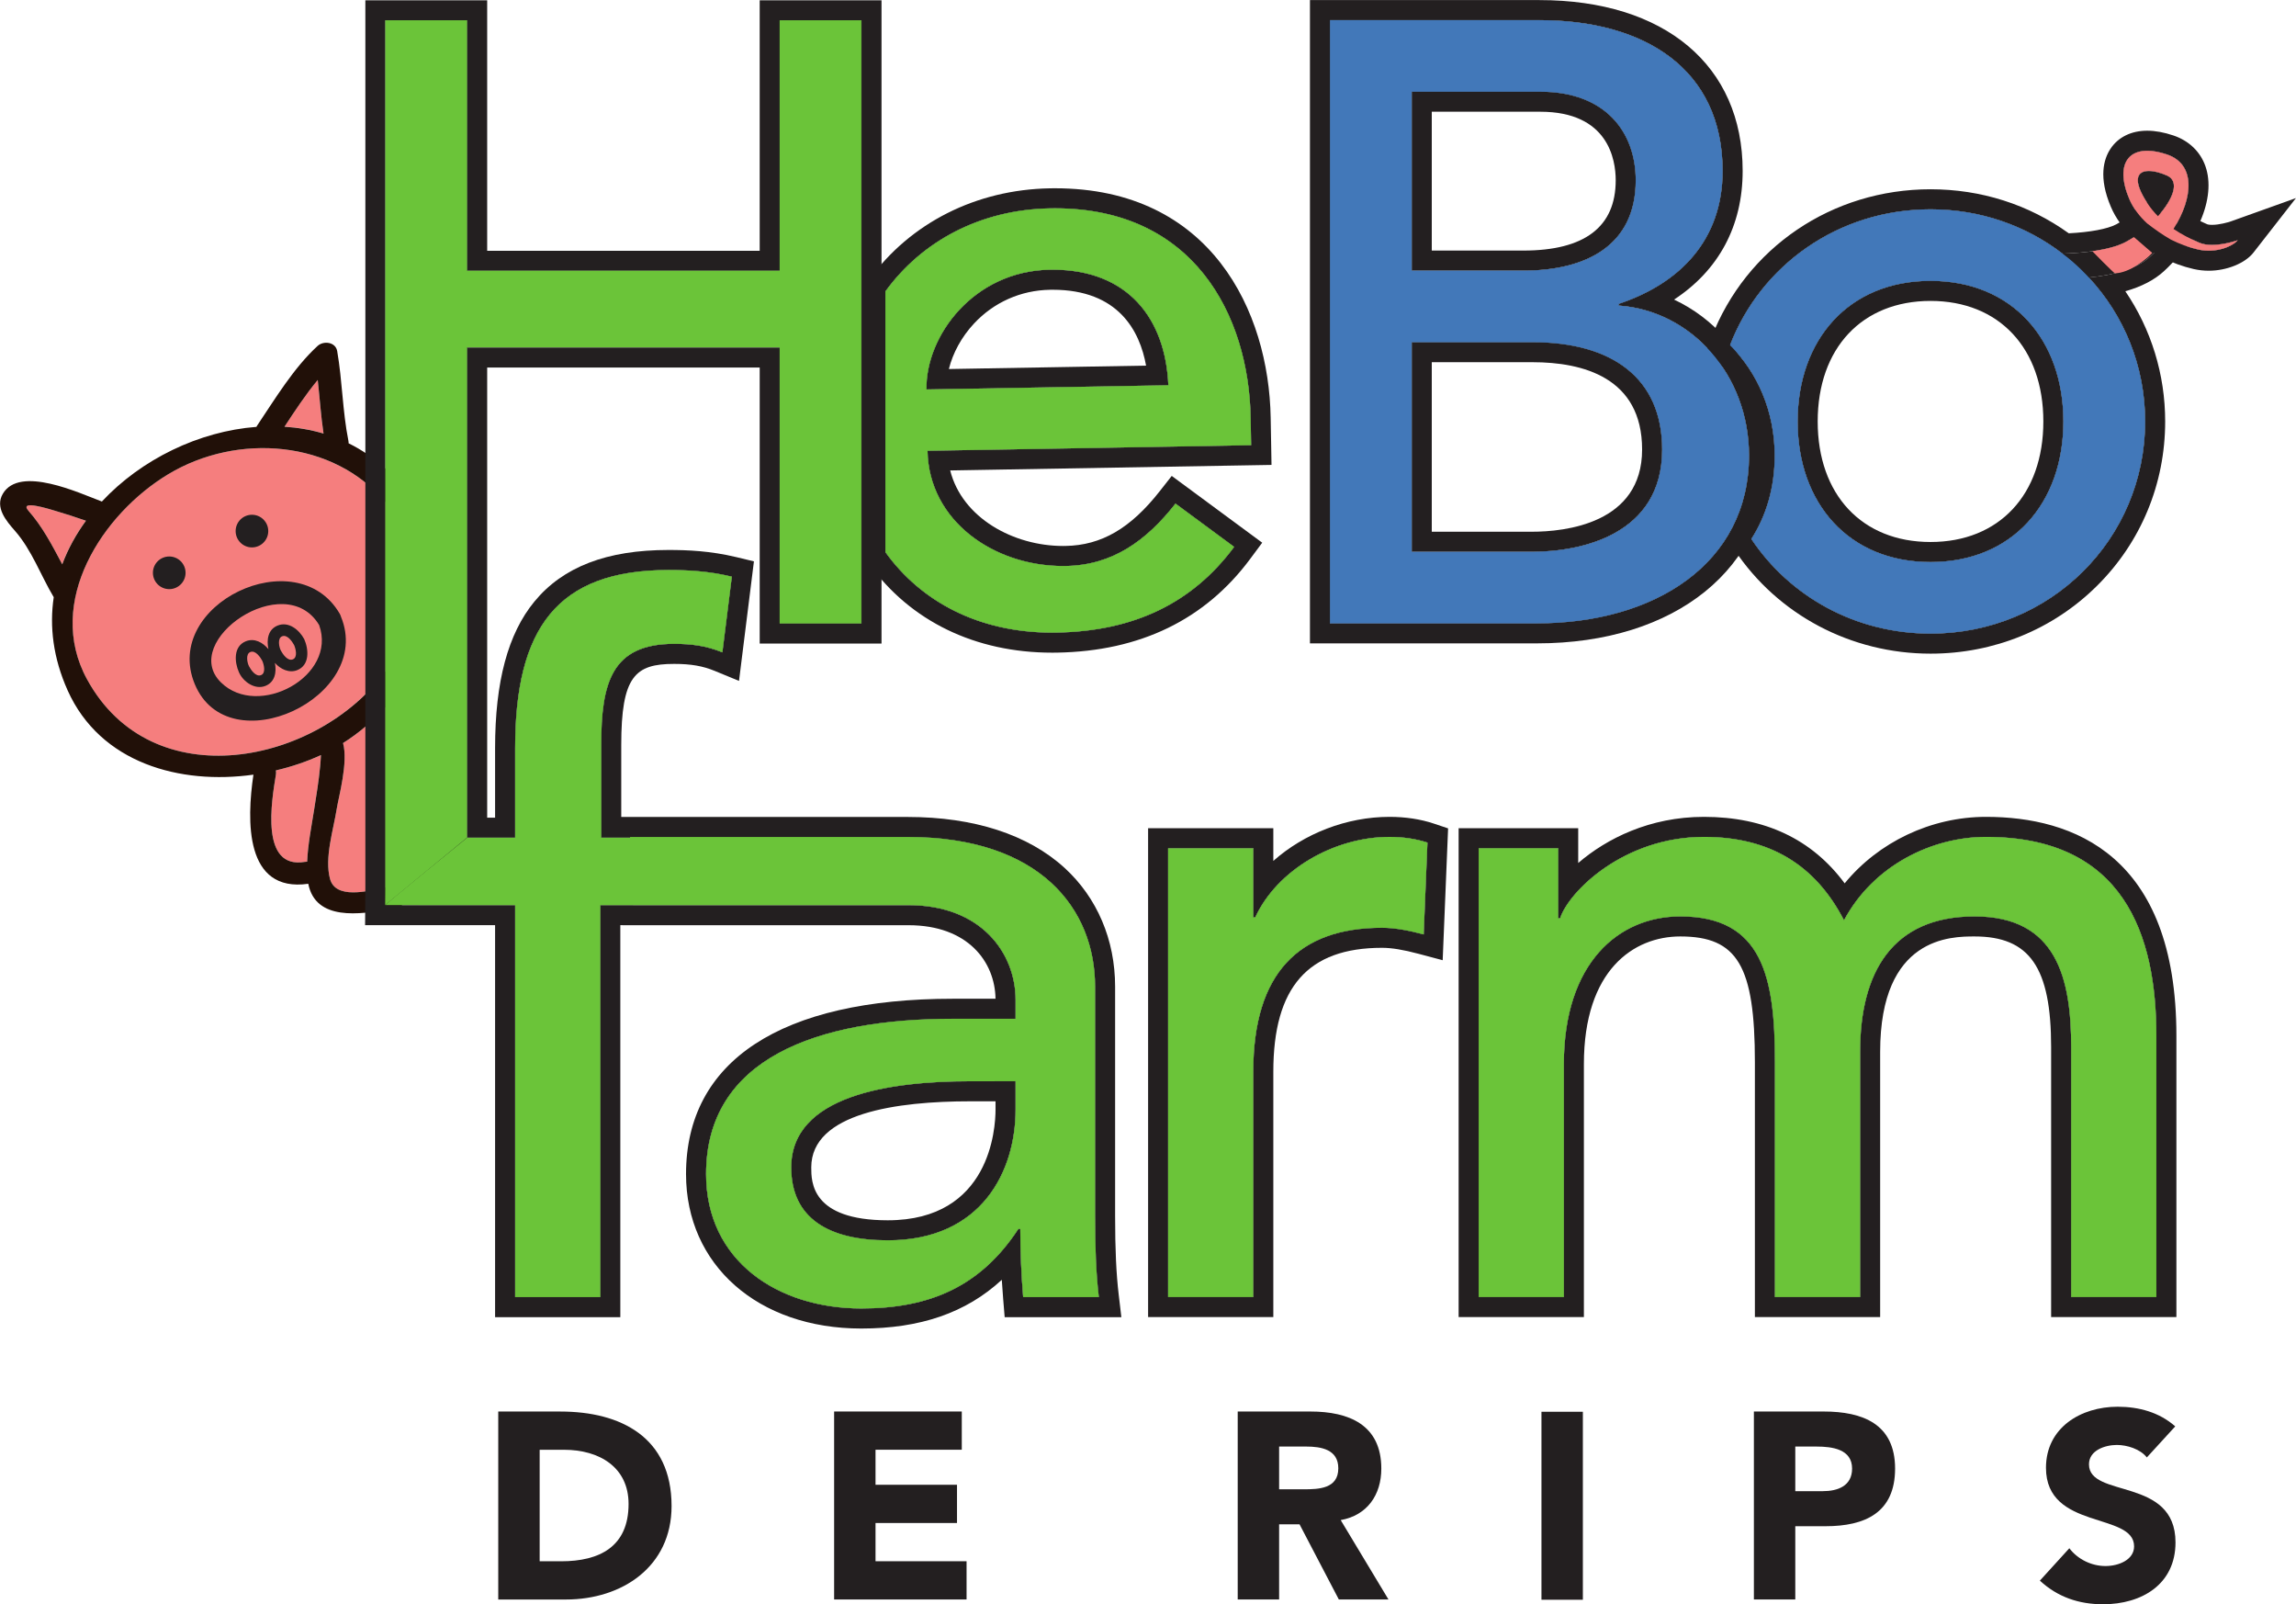
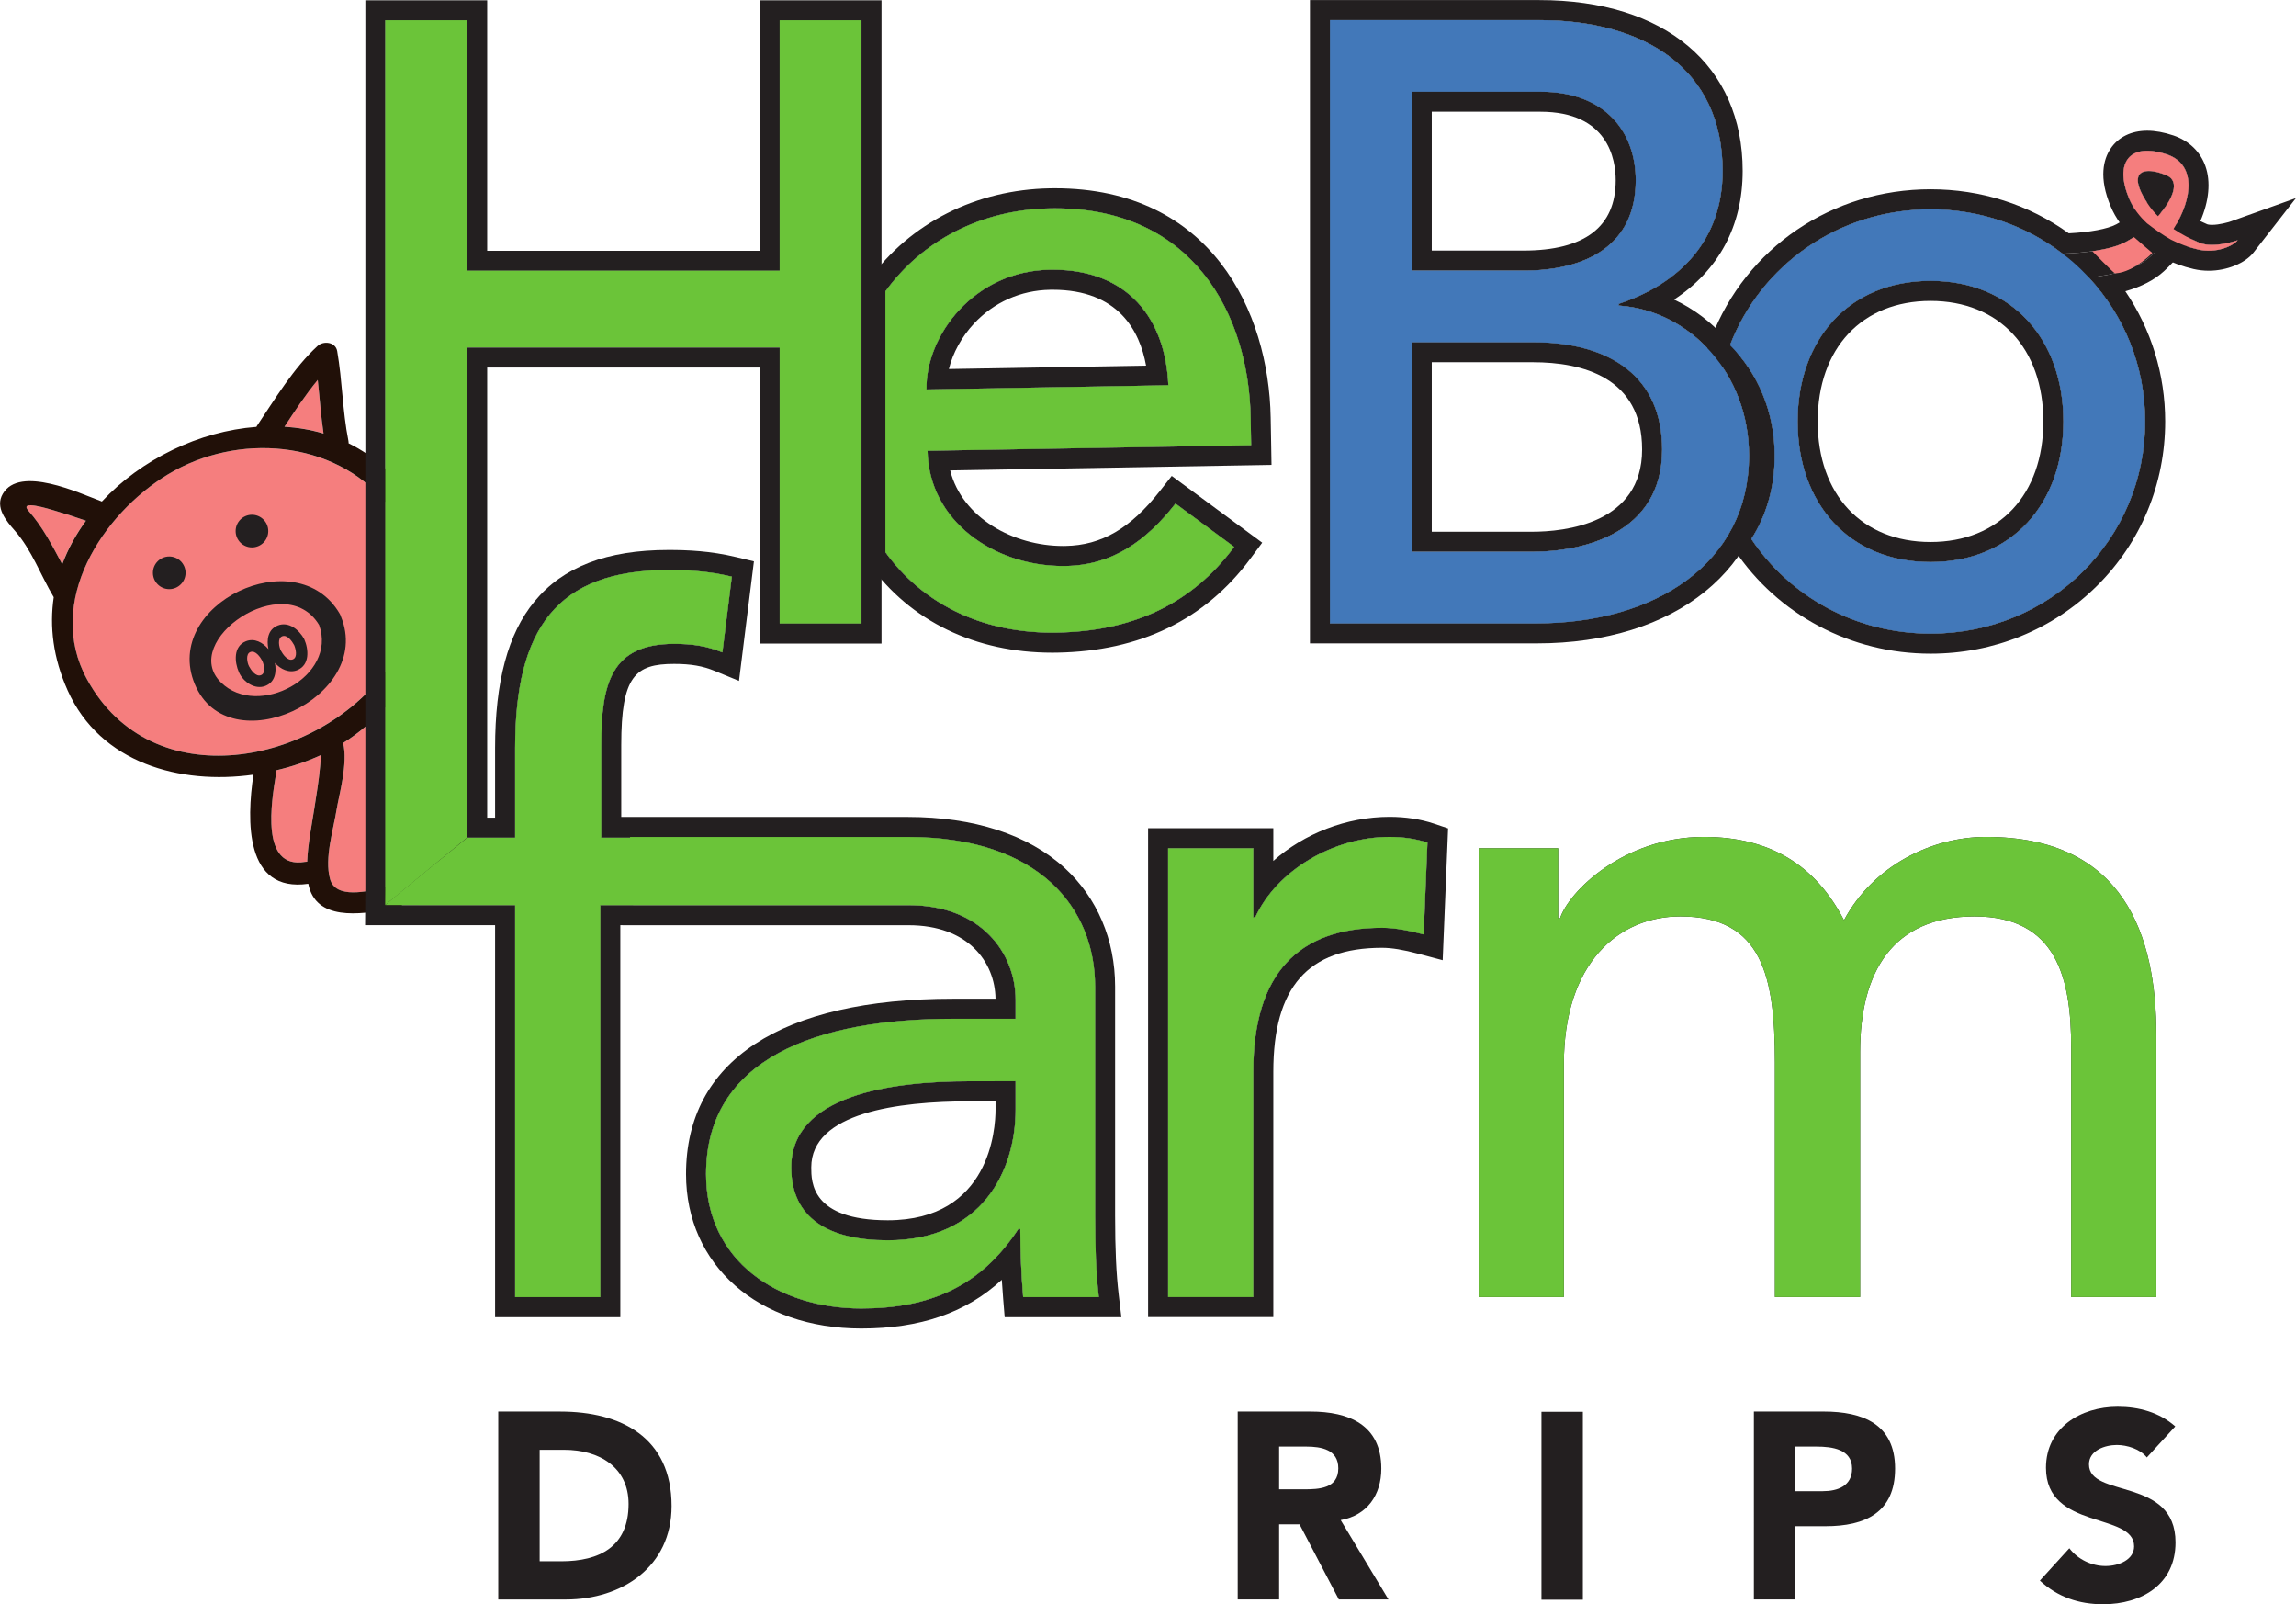
<svg xmlns="http://www.w3.org/2000/svg" version="1.1" id="svg1" width="391.132" height="273.218" viewBox="0 0 391.132 273.218">
  <defs id="defs1">
    <clipPath clipPathUnits="userSpaceOnUse" id="clipPath2">
      <path d="M 0,425.197 H 425.197 V 0 H 0 Z" transform="translate(-106.519,-266.535)" id="path2" />
    </clipPath>
    <clipPath clipPathUnits="userSpaceOnUse" id="clipPath4">
      <path d="M 0,425.197 H 425.197 V 0 H 0 Z" transform="translate(-73.865,-242.98)" id="path4" />
    </clipPath>
    <clipPath clipPathUnits="userSpaceOnUse" id="clipPath6">
      <path d="M 0,425.197 H 425.197 V 0 H 0 Z" transform="translate(-77.021,-228.313)" id="path6" />
    </clipPath>
    <clipPath clipPathUnits="userSpaceOnUse" id="clipPath8">
      <path d="M 0,425.197 H 425.197 V 0 H 0 Z" transform="translate(-106.818,-217.123)" id="path8" />
    </clipPath>
    <clipPath clipPathUnits="userSpaceOnUse" id="clipPath10">
      <path d="M 0,425.197 H 425.197 V 0 H 0 Z" transform="translate(-108.085,-202.791)" id="path10" />
    </clipPath>
    <clipPath clipPathUnits="userSpaceOnUse" id="clipPath12">
      <path d="M 0,425.197 H 425.197 V 0 H 0 Z" transform="translate(-94.15,-227.895)" id="path12" />
    </clipPath>
    <clipPath clipPathUnits="userSpaceOnUse" id="clipPath14">
      <path d="M 0,425.197 H 425.197 V 0 H 0 Z" transform="translate(-341.636,-287.443)" id="path14" />
    </clipPath>
    <clipPath clipPathUnits="userSpaceOnUse" id="clipPath16">
      <path d="M 0,425.197 H 425.197 V 0 H 0 Z" transform="translate(-340.263,-298.361)" id="path16" />
    </clipPath>
    <clipPath clipPathUnits="userSpaceOnUse" id="clipPath18">
      <path d="M 0,425.197 H 425.197 V 0 H 0 Z" transform="translate(-312.58,-243.268)" id="path18" />
    </clipPath>
    <clipPath clipPathUnits="userSpaceOnUse" id="clipPath20">
      <path d="M 0,425.197 H 425.197 V 0 H 0 Z" transform="translate(-312.58,-245.828)" id="path20" />
    </clipPath>
    <clipPath clipPathUnits="userSpaceOnUse" id="clipPath22">
      <path d="M 0,425.197 H 425.197 V 0 H 0 Z" transform="translate(-200.034,-280.605)" id="path22" />
    </clipPath>
    <clipPath clipPathUnits="userSpaceOnUse" id="clipPath24">
      <path d="M 0,425.197 H 425.197 V 0 H 0 Z" transform="translate(-187.157,-267.921)" id="path24" />
    </clipPath>
    <clipPath clipPathUnits="userSpaceOnUse" id="clipPath26">
      <path d="M 0,425.197 H 425.197 V 0 H 0 Z" transform="translate(-246.295,-244.573)" id="path26" />
    </clipPath>
    <clipPath clipPathUnits="userSpaceOnUse" id="clipPath28">
      <path d="M 0,425.197 H 425.197 V 0 H 0 Z" transform="translate(-248.855,-268.791)" id="path28" />
    </clipPath>
    <clipPath clipPathUnits="userSpaceOnUse" id="clipPath30">
      <path d="M 0,425.197 H 425.197 V 0 H 0 Z" transform="translate(-226.292,-197.878)" id="path30" />
    </clipPath>
    <clipPath clipPathUnits="userSpaceOnUse" id="clipPath32">
      <path d="M 0,425.197 H 425.197 V 0 H 0 Z" transform="translate(-243.468,-210.721)" id="path32" />
    </clipPath>
    <clipPath clipPathUnits="userSpaceOnUse" id="clipPath34">
      <path d="M 0,425.197 H 425.197 V 0 H 0 Z" transform="translate(-319.665,-208.162)" id="path34" />
    </clipPath>
    <clipPath clipPathUnits="userSpaceOnUse" id="clipPath36">
-       <path d="M 0,425.197 H 425.197 V 0 H 0 Z" transform="translate(-319.665,-210.721)" id="path36" />
-     </clipPath>
+       </clipPath>
    <clipPath clipPathUnits="userSpaceOnUse" id="clipPath38">
      <path d="M 0,425.197 H 425.197 V 0 H 0 Z" transform="translate(-94.15,-227.895)" id="path38" />
    </clipPath>
    <clipPath clipPathUnits="userSpaceOnUse" id="clipPath40">
      <path d="M 0,425.197 H 425.197 V 0 H 0 Z" transform="translate(-103.339,-230.837)" id="path40" />
    </clipPath>
    <clipPath clipPathUnits="userSpaceOnUse" id="clipPath42">
      <path d="M 0,425.197 H 425.197 V 0 H 0 Z" transform="translate(-98.115,-245.137)" id="path42" />
    </clipPath>
    <clipPath clipPathUnits="userSpaceOnUse" id="clipPath44">
      <path d="M 0,425.197 H 425.197 V 0 H 0 Z" transform="translate(-87.548,-243.978)" id="path44" />
    </clipPath>
    <clipPath clipPathUnits="userSpaceOnUse" id="clipPath46">
      <path d="M 0,425.197 H 425.197 V 0 H 0 Z" transform="translate(-134.874,-115.638)" id="path46" />
    </clipPath>
    <clipPath clipPathUnits="userSpaceOnUse" id="clipPath48">
      <path d="M 0,425.197 H 425.197 V 0 H 0 Z" transform="translate(-172.496,-134.768)" id="path48" />
    </clipPath>
    <clipPath clipPathUnits="userSpaceOnUse" id="clipPath50">
      <path d="M 0,425.197 H 425.197 V 0 H 0 Z" transform="translate(-229.352,-124.83)" id="path50" />
    </clipPath>
    <clipPath clipPathUnits="userSpaceOnUse" id="clipPath52">
      <path d="M 0,425.197 H 425.197 V 0 H 0 Z" id="path52" />
    </clipPath>
    <clipPath clipPathUnits="userSpaceOnUse" id="clipPath54">
      <path d="M 0,425.197 H 425.197 V 0 H 0 Z" transform="translate(-295.3,-124.594)" id="path54" />
    </clipPath>
    <clipPath clipPathUnits="userSpaceOnUse" id="clipPath56">
      <path d="M 0,425.197 H 425.197 V 0 H 0 Z" transform="translate(-340.215,-128.901)" id="path56" />
    </clipPath>
    <clipPath clipPathUnits="userSpaceOnUse" id="clipPath58">
      <path d="M 0,425.197 H 425.197 V 0 H 0 Z" transform="translate(-115.147,-229.295)" id="path58" />
    </clipPath>
    <clipPath clipPathUnits="userSpaceOnUse" id="clipPath60">
      <path d="M 0,425.197 H 425.197 V 0 H 0 Z" transform="translate(-195.683,-173.323)" id="path60" />
    </clipPath>
    <clipPath clipPathUnits="userSpaceOnUse" id="clipPath62">
      <path d="M 0,425.197 H 425.197 V 0 H 0 Z" transform="translate(-179.351,-159.191)" id="path62" />
    </clipPath>
    <clipPath clipPathUnits="userSpaceOnUse" id="clipPath64">
      <path d="M 0,425.197 H 425.197 V 0 H 0 Z" transform="translate(-341.636,-287.443)" id="path64" />
    </clipPath>
    <clipPath clipPathUnits="userSpaceOnUse" id="clipPath66">
      <path d="M 0,425.197 H 425.197 V 0 H 0 Z" transform="translate(-312.58,-243.268)" id="path66" />
    </clipPath>
    <clipPath clipPathUnits="userSpaceOnUse" id="clipPath68">
      <path d="M 0,425.197 H 425.197 V 0 H 0 Z" transform="translate(-200.034,-280.605)" id="path68" />
    </clipPath>
    <clipPath clipPathUnits="userSpaceOnUse" id="clipPath70">
      <path d="M 0,425.197 H 425.197 V 0 H 0 Z" transform="translate(-246.295,-244.573)" id="path70" />
    </clipPath>
    <clipPath clipPathUnits="userSpaceOnUse" id="clipPath72">
      <path d="M 0,425.197 H 425.197 V 0 H 0 Z" transform="translate(-226.292,-197.878)" id="path72" />
    </clipPath>
    <clipPath clipPathUnits="userSpaceOnUse" id="clipPath74">
      <path d="M 0,425.197 H 425.197 V 0 H 0 Z" transform="translate(-319.665,-208.162)" id="path74" />
    </clipPath>
    <clipPath clipPathUnits="userSpaceOnUse" id="clipPath76">
      <path d="M 0,425.197 H 425.197 V 0 H 0 Z" transform="translate(-125.597,-208.069)" id="path76" />
    </clipPath>
    <clipPath clipPathUnits="userSpaceOnUse" id="clipPath78">
      <path d="M 0,425.197 H 425.197 V 0 H 0 Z" transform="translate(-195.683,-173.323)" id="path78" />
    </clipPath>
    <clipPath clipPathUnits="userSpaceOnUse" id="clipPath80">
      <path d="M 0,425.197 H 425.197 V 0 H 0 Z" transform="translate(-336.14,-280.154)" id="path80" />
    </clipPath>
  </defs>
  <g id="layer-MC0" transform="translate(-87.899,-146.855)">
    <path id="path1" d="m 0,0 c 0.252,-2.282 0.4,-4.575 0.74,-6.848 -1.619,0.481 -3.293,0.764 -4.992,0.873 C -2.933,-3.973 -1.551,-1.859 0,0" style="fill:#f57e7e;fill-opacity:1;fill-rule:nonzero;stroke:none" transform="matrix(1.333,0,0,-1.333,142.025,211.549)" clip-path="url(#clipPath2)" />
    <path id="path3" d="M 0,0 C -1.268,2.383 -2.492,4.768 -4.304,6.825 -5.618,8.318 -1.625,7.05 -0.963,6.856 0.377,6.46 1.712,6.03 3.032,5.569 1.773,3.844 0.739,1.979 0,0" style="fill:#f57e7e;fill-opacity:1;fill-rule:nonzero;stroke:none" transform="matrix(1.333,0,0,-1.333,98.487,242.955)" clip-path="url(#clipPath4)" />
    <path id="path5" d="m 0,0 c -5.372,9.865 1.985,21.111 10.371,26.167 8.89,5.36 21.159,4.356 27.755,-3.552 V 0.982 C 29.487,-10.842 8.333,-15.303 0,0" style="fill:#f57e7e;fill-opacity:1;fill-rule:nonzero;stroke:none" transform="matrix(1.333,0,0,-1.333,102.695,262.511)" clip-path="url(#clipPath6)" />
    <path id="path7" d="m 0,0 c -0.166,-1.815 -0.467,-3.618 -0.75,-5.418 -0.349,-2.222 -0.808,-4.464 -0.902,-6.718 -0.09,0 -0.18,-0.004 -0.275,-0.02 -5.772,-1.004 -4.267,7.797 -3.719,11.148 0.031,0.19 0.022,0.366 -0.009,0.533 2.009,0.47 3.943,1.124 5.724,1.942 C 0.084,1.473 0.097,1.48 0.111,1.487 0.091,0.991 0.045,0.491 0,0" style="fill:#f57e7e;fill-opacity:1;fill-rule:nonzero;stroke:none" transform="matrix(1.333,0,0,-1.333,142.424,277.432)" clip-path="url(#clipPath8)" />
    <path id="path9" d="m 0,0 c -0.729,2.696 0.441,6.273 0.865,8.98 0.238,1.508 1.486,5.916 0.801,8.374 2.022,1.269 3.826,2.825 5.396,4.572 V -1.094 C 4.769,-1.601 0.711,-2.626 0,0" style="fill:#f57e7e;fill-opacity:1;fill-rule:nonzero;stroke:none" transform="matrix(1.333,0,0,-1.333,144.113,296.541)" clip-path="url(#clipPath10)" />
-     <path id="path11" d="M 0,0 C -5.352,5.27 8.168,14.624 12.552,7.327 14.906,0.776 4.756,-4.684 0,0" style="fill:#f57e7e;fill-opacity:1;fill-rule:nonzero;stroke:none" transform="matrix(1.333,0,0,-1.333,125.534,263.069)" clip-path="url(#clipPath12)" />
    <path id="path13" d="M 0,0 C -0.477,0.482 -0.922,1.013 -1.314,1.604 -4.186,5.959 -1.621,6.404 1.15,5.192 2.862,4.44 1.897,2.127 0,0 m 5.291,-3.391 c -1.116,0.48 -2.247,1.051 -3.303,1.762 2.526,3.963 2.854,8.265 -0.829,9.51 -4.833,1.634 -6.785,-1.088 -4.821,-5.687 0.503,-1.181 1.301,-2.215 2.266,-3.108 0.981,-0.759 1.987,-1.475 3.067,-2.088 1.115,-0.558 2.293,-0.991 3.464,-1.258 2.375,-0.539 4.502,0.475 5.057,1.187 0,0 -3.073,-1.1 -4.901,-0.318" style="fill:#231f20;fill-opacity:1;fill-rule:nonzero;stroke:none" transform="matrix(1.333,0,0,-1.333,455.514,183.672)" clip-path="url(#clipPath14)" />
    <path id="path15" d="m 0,0 c -2.044,0 -3.712,-0.822 -4.698,-2.316 -0.863,-1.306 -1.552,-3.653 0.056,-7.414 0.612,-1.439 1.581,-2.779 2.88,-3.981 l 0.083,-0.077 0.089,-0.069 c 1.248,-0.965 2.319,-1.693 3.369,-2.289 l 0.06,-0.034 0.059,-0.03 c 1.321,-0.661 2.68,-1.153 4.038,-1.464 0.634,-0.143 1.284,-0.216 1.934,-0.216 2.297,0 4.647,0.954 5.714,2.324 l 5.426,6.957 -8.307,-2.972 c -0.35,-0.122 -1.482,-0.448 -2.42,-0.448 -0.431,0 -0.603,0.072 -0.611,0.074 -0.307,0.133 -0.602,0.266 -0.883,0.402 1.109,2.554 1.354,5.026 0.648,7.024 C 6.784,-2.673 5.333,-1.282 3.354,-0.611 2.15,-0.206 1.023,0 0.001,0 Z m 1.373,-10.918 c 1.898,2.127 2.862,4.44 1.15,5.192 -0.84,0.368 -1.661,0.582 -2.317,0.582 -1.509,0 -2.147,-1.135 -0.146,-4.17 0.391,-0.591 0.837,-1.122 1.313,-1.604 M 0,-2.561 c 0.725,0 1.571,-0.152 2.532,-0.476 3.683,-1.245 3.355,-5.547 0.829,-9.51 1.056,-0.711 2.187,-1.282 3.303,-1.762 0.481,-0.205 1.047,-0.281 1.619,-0.281 1.612,0 3.282,0.599 3.282,0.599 -0.446,-0.573 -1.906,-1.339 -3.695,-1.339 -0.438,0 -0.895,0.047 -1.362,0.152 -1.171,0.267 -2.349,0.7 -3.464,1.258 -1.08,0.613 -2.086,1.329 -3.066,2.088 -0.966,0.893 -1.764,1.927 -2.267,3.108 -1.574,3.685 -0.633,6.164 2.289,6.163" style="fill:#231f20;fill-opacity:1;fill-rule:nonzero;stroke:none" transform="matrix(1.333,0,0,-1.333,453.684,169.114)" clip-path="url(#clipPath16)" />
    <path id="path17" d="m 0,0 c -10.451,0 -16.982,7.512 -16.982,17.96 0,10.45 6.531,17.962 16.982,17.962 10.446,0 16.977,-7.512 16.977,-17.962 C 16.977,7.512 10.446,0 0,0 M 24.913,40.872 C 22.968,39.856 19.732,39.491 16.87,39.402 12.243,42.951 6.408,45.064 0,45.064 c -11.833,0 -21.72,-7.186 -25.63,-17.361 3.501,-3.477 5.712,-8.458 5.712,-14.098 0,-4.119 -1.078,-7.682 -2.984,-10.662 C -18.026,-4.353 -9.663,-9.144 0,-9.144 c 15.347,0 27.426,12.083 27.426,27.104 0,7.113 -2.712,13.567 -7.197,18.393 3.071,0.289 6.063,1.036 7.861,2.682 0.699,0.641 1.331,1.332 1.901,2.046 -0.828,0.508 -1.619,1.072 -2.391,1.664 -0.851,-0.741 -1.778,-1.399 -2.687,-1.873" style="fill:#231f20;fill-opacity:1;fill-rule:nonzero;stroke:none" transform="matrix(1.333,0,0,-1.333,416.773,242.573)" clip-path="url(#clipPath18)" />
    <path id="path19" d="M 0,0 C -8.761,0 -14.421,6.044 -14.421,15.399 -14.421,24.755 -8.761,30.8 0,30.8 8.758,30.8 14.417,24.755 14.417,15.399 14.417,6.044 8.758,0 0,0 m 0,45.064 c -12.585,0 -23.584,-7.459 -28.021,-19.003 l -0.598,-1.556 1.184,-1.177 c 3.198,-3.178 4.957,-7.539 4.957,-12.283 0,-3.481 -0.868,-6.606 -2.581,-9.283 l -0.902,-1.41 0.931,-1.392 c 5.533,-8.281 14.89,-13.225 25.03,-13.225 8.087,0 15.64,3.077 21.27,8.661 5.621,5.576 8.716,13.035 8.716,21.003 0,6.001 -1.784,11.77 -5.091,16.635 2.061,0.586 3.708,1.44 4.924,2.554 0.757,0.692 1.488,1.478 2.172,2.335 l 1.812,2.266 -2.474,1.515 c -0.669,0.41 -1.358,0.89 -2.17,1.513 l -1.66,1.272 -1.578,-1.373 C 25.183,41.474 24.425,40.943 23.73,40.582 22.597,39.99 20.416,39.581 17.668,39.438 12.542,43.122 6.454,45.064 0,45.064 M 0,-2.561 c 10.446,0 16.977,7.512 16.977,17.96 0,10.451 -6.531,17.962 -16.977,17.962 -10.451,0 -16.982,-7.511 -16.982,-17.962 0,-10.448 6.531,-17.96 16.982,-17.96 m 0,45.065 c 6.408,0 12.243,-2.113 16.87,-5.662 2.862,0.089 6.098,0.454 8.043,1.469 0.909,0.474 1.836,1.132 2.687,1.874 0.772,-0.592 1.563,-1.157 2.391,-1.664 -0.57,-0.714 -1.202,-1.406 -1.901,-2.046 -1.798,-1.647 -4.79,-2.394 -7.861,-2.683 4.485,-4.825 7.197,-11.279 7.197,-18.393 0,-15.02 -12.079,-27.103 -27.426,-27.103 -9.663,0 -18.026,4.791 -22.902,12.087 1.906,2.979 2.984,6.543 2.984,10.662 0,5.64 -2.211,10.62 -5.712,14.098 3.91,10.174 13.797,17.361 25.63,17.361" style="fill:#231f20;fill-opacity:1;fill-rule:nonzero;stroke:none" transform="matrix(1.333,0,0,-1.333,416.773,239.159)" clip-path="url(#clipPath20)" />
    <path id="path21" d="m 0,0 c 9.902,0.171 14.805,-6.169 15.168,-14.762 l -30.909,-0.533 C -15.859,-8.438 -9.688,-0.168 0,0 m 0.904,-46.357 c 9.907,0.169 17.358,3.781 22.678,10.948 l -7.499,5.532 c -3.729,-4.744 -8.033,-7.868 -14.015,-7.971 -9.035,-0.156 -17.517,5.686 -17.674,14.718 l 41.356,0.712 -0.061,3.485 C 25.461,-5.654 18.258,8.154 0.081,7.843 -8.889,7.687 -16.354,3.63 -20.992,-2.766 v -33.318 c 4.647,-6.458 12.24,-10.441 21.896,-10.273" style="fill:#231f20;fill-opacity:1;fill-rule:nonzero;stroke:none" transform="matrix(1.333,0,0,-1.333,266.712,192.789)" clip-path="url(#clipPath22)" />
    <path id="path23" d="m 0,0 c 0.507,2.051 1.624,4.104 3.205,5.803 2.531,2.721 5.983,4.258 9.716,4.321 0.116,0.002 0.231,0.004 0.346,0.004 8.411,0 11.132,-5.269 11.935,-9.693 z m 13.56,23.093 c -0.215,0 -0.427,-0.002 -0.646,-0.006 C 3.489,22.923 -4.931,18.672 -10.188,11.422 l -0.488,-0.672 v -0.831 -33.318 -0.826 l 0.483,-0.67 c 5.263,-7.315 13.57,-11.343 23.39,-11.343 0.209,0 0.418,0.002 0.629,0.005 10.615,0.181 18.922,4.213 24.688,11.983 l 1.531,2.062 -2.066,1.524 -7.499,5.532 -1.999,1.475 -1.535,-1.953 c -3.739,-4.757 -7.454,-6.915 -12.044,-6.993 -0.103,-0.002 -0.207,-0.003 -0.31,-0.003 -6.315,0 -12.883,3.558 -14.425,9.649 l 38.504,0.663 2.561,0.044 -0.044,2.561 -0.063,3.487 C 40.893,7.311 33.535,23.093 13.56,23.093 M -2.864,-2.61 28.045,-2.077 c -0.359,8.48 -5.137,14.765 -14.779,14.765 -0.128,0 -0.258,-0.002 -0.389,-0.003 C 3.189,12.517 -2.982,4.247 -2.864,-2.61 M 13.56,20.533 c 17.731,0 24.781,-13.651 25.006,-26.781 l 0.061,-3.485 -41.356,-0.712 c 0.155,-8.914 8.418,-14.722 17.321,-14.722 0.117,0 0.235,0.002 0.353,0.004 5.982,0.102 10.285,3.226 14.015,7.971 l 7.499,-5.533 c -5.32,-7.167 -12.772,-10.778 -22.678,-10.948 -0.195,-0.004 -0.389,-0.006 -0.584,-0.006 -9.379,0 -16.76,3.951 -21.312,10.28 V 9.919 c 4.638,6.395 12.103,10.453 21.073,10.608 0.203,0.003 0.402,0.006 0.602,0.006" style="fill:#231f20;fill-opacity:1;fill-rule:nonzero;stroke:none" transform="matrix(1.333,0,0,-1.333,249.543,209.701)" clip-path="url(#clipPath24)" />
    <path id="path25" d="m 0,0 v 26.778 h 15.456 c 10.122,0 16.545,-4.572 16.545,-13.715 C 32.001,2.179 21.66,0 15.345,0 Z m 0,58.778 h 16.431 c 8.383,0 12.195,-5.223 12.195,-11.32 0,-8.38 -6.423,-11.537 -14.368,-11.537 H 0 Z M 43.105,12.3 c 0,10.344 -7.407,18.505 -16.653,19.159 v 0.215 c 7.837,2.614 13.278,8.165 13.278,16.982 0,13.061 -10.013,19.267 -23.404,19.267 H -10.448 V -9.143 H 16 c 15.019,0 27.105,7.622 27.105,21.443" style="fill:#231f20;fill-opacity:1;fill-rule:nonzero;stroke:none" transform="matrix(1.333,0,0,-1.333,328.393,240.832)" clip-path="url(#clipPath26)" />
    <path id="path27" d="m 0,0 h 12.896 c 6.379,0 13.984,-1.936 13.984,-11.154 0,-9.48 -9.857,-10.504 -14.096,-10.504 H 0 Z m 0,32.001 h 13.87 c 8.697,0 9.636,-6.126 9.636,-8.761 0,-5.956 -3.973,-8.976 -11.809,-8.976 L 0,14.264 Z m 13.766,14.264 h -26.775 -2.56 v -2.56 -77.065 -2.56 h 2.56 26.448 c 17.744,0 29.666,9.646 29.666,24.002 0,5.586 -1.954,10.879 -5.498,14.905 -1.897,2.155 -4.159,3.85 -6.644,5.015 5.701,3.736 8.767,9.4 8.767,16.437 0,13.462 -9.949,21.826 -25.964,21.826 M -2.56,-24.218 h 15.344 c 6.316,0 16.657,2.179 16.657,13.064 0,9.142 -6.423,13.715 -16.545,13.715 H -2.56 v -26.779 m 0,35.921 h 14.257 c 7.946,0 14.369,3.157 14.369,11.537 0,6.097 -3.812,11.321 -12.196,11.321 H -2.56 V 11.703 m 16.326,32.002 c 13.39,0 23.403,-6.206 23.403,-19.266 0,-8.818 -5.44,-14.369 -13.277,-16.983 V 7.241 c 9.246,-0.654 16.652,-8.815 16.652,-19.159 0,-13.821 -12.085,-21.442 -27.105,-21.442 h -26.448 v 77.065 z" style="fill:#231f20;fill-opacity:1;fill-rule:nonzero;stroke:none" transform="matrix(1.333,0,0,-1.333,331.807,208.541)" clip-path="url(#clipPath28)" />
    <path id="path29" d="m 0,0 h -0.246 v 8.83 h -10.883 v -57.334 h 10.883 v 28.786 c 0,12.58 5.81,18.389 16.455,18.389 1.694,0 3.505,-0.365 5.323,-0.85 l 0.482,11.733 c -1.451,0.486 -3.143,0.73 -4.838,0.73 C 10.04,10.284 2.78,6.049 0,0" style="fill:#231f20;fill-opacity:1;fill-rule:nonzero;stroke:none" transform="matrix(1.333,0,0,-1.333,301.723,303.092)" clip-path="url(#clipPath30)" />
    <path id="path31" d="m 0,0 c -5.525,0 -10.928,-2.146 -14.861,-5.629 v 1.616 2.561 h -2.561 -10.883 -2.559 v -2.561 -57.334 -2.56 h 2.559 10.883 2.561 v 2.56 28.786 c 0,10.799 4.416,15.829 13.894,15.829 1.231,0 2.712,-0.244 4.663,-0.764 l 3.087,-0.821 0.131,3.19 0.482,11.733 0.079,1.92 -1.823,0.612 C 3.972,-0.297 2.018,0 0,0 m 0,-2.559 c 1.695,0 3.388,-0.244 4.838,-0.73 L 4.357,-15.021 c -1.819,0.484 -3.629,0.849 -5.324,0.849 -10.644,0 -16.455,-5.808 -16.455,-18.389 v -28.786 h -10.883 v 57.334 h 10.883 v -8.83 h 0.246 C -14.395,-6.794 -7.136,-2.559 0,-2.559" style="fill:#231f20;fill-opacity:1;fill-rule:nonzero;stroke:none" transform="matrix(1.333,0,0,-1.333,324.624,285.968)" clip-path="url(#clipPath32)" />
    <path id="path33" d="M 0,0 C -6.895,0 -14.395,-3.632 -18.147,-10.647 -21.772,-3.632 -27.579,0 -36.046,0 -46.33,0 -53.343,-7.017 -54.434,-10.405 h -0.24 v 8.951 h -10.16 v -57.334 h 10.887 v 29.755 c 0,12.945 7.011,18.872 14.876,18.872 10.528,0 12.097,-7.746 12.097,-18.632 v -29.995 h 10.888 v 31.328 c 0,10.16 4.113,17.299 14.633,17.299 10.525,0 12.338,-7.987 12.338,-16.695 v -31.932 h 10.888 v 33.383 C 21.773,-12.582 17.66,0 0,0" style="fill:#231f20;fill-opacity:1;fill-rule:nonzero;stroke:none" transform="matrix(1.333,0,0,-1.333,426.22,289.38)" clip-path="url(#clipPath34)" />
    <path id="path35" d="M 0,0 C -7.044,0 -13.752,-3.235 -18.061,-8.495 -22.237,-2.854 -28.27,0 -36.046,0 -42.964,0 -48.473,-2.771 -52.113,-5.895 v 1.882 2.561 h -2.561 -10.16 -2.562 v -2.561 -57.334 -2.56 h 2.562 10.887 2.56 v 2.56 29.755 c 0,12.028 6.362,16.313 12.316,16.313 7.309,0 9.537,-3.755 9.537,-16.073 v -29.995 -2.56 h 2.56 10.888 2.561 v 2.56 31.328 c 0,14.74 9.086,14.74 12.072,14.74 7.035,0 9.777,-3.963 9.777,-14.136 v -31.932 -2.56 h 2.561 10.888 2.561 v 2.56 33.383 C 24.334,-4.851 11.102,0 0,0 m 0,-2.559 c 17.66,0 21.773,-12.582 21.773,-25.405 V -61.347 H 10.885 v 31.932 c 0,8.708 -1.813,16.695 -12.338,16.695 -10.52,0 -14.633,-7.138 -14.633,-17.299 v -31.328 h -10.888 v 29.995 c 0,10.886 -1.569,18.632 -12.097,18.632 -7.865,0 -14.876,-5.926 -14.876,-18.872 v -29.755 h -10.887 v 57.334 h 10.16 v -8.951 h 0.24 c 1.091,3.389 8.104,10.405 18.388,10.405 8.467,0 14.274,-3.632 17.899,-10.647 3.752,7.015 11.252,10.647 18.147,10.647" style="fill:#231f20;fill-opacity:1;fill-rule:nonzero;stroke:none" transform="matrix(1.333,0,0,-1.333,426.22,285.968)" clip-path="url(#clipPath36)" />
    <path id="path37" d="M 0,0 C -5.352,5.27 8.168,14.624 12.552,7.327 14.906,0.776 4.756,-4.684 0,0 M 15.188,8.762 C 9.682,18.231 -7.552,9.964 -3.349,-0.203 0.944,-10.59 19.581,-1.908 15.343,8.392 15.308,8.513 15.26,8.636 15.188,8.762" style="fill:#231f20;fill-opacity:1;fill-rule:nonzero;stroke:none" transform="matrix(1.333,0,0,-1.333,125.534,263.069)" clip-path="url(#clipPath38)" />
    <path id="path39" d="M 0,0 C -0.656,-0.266 -1.281,0.659 -1.525,1.112 -1.76,1.544 -1.999,2.697 -1.368,2.948 -0.709,3.212 -0.086,2.287 0.162,1.832 0.362,1.381 0.655,0.266 0,0 m -4.064,-2.012 c -0.661,-0.264 -1.285,0.659 -1.53,1.117 -0.234,0.431 -0.472,1.581 0.16,1.832 0.659,0.264 1.283,-0.663 1.529,-1.118 0.2,-0.45 0.497,-1.569 -0.159,-1.831 m 2.128,6.336 C -3.191,3.823 -3.371,2.488 -3.118,1.306 -3.832,2.153 -4.894,2.756 -6.002,2.314 -7.616,1.67 -7.465,-0.349 -6.887,-1.651 c 0.542,-1.22 2.046,-2.275 3.388,-1.737 1.229,0.493 1.436,1.779 1.206,2.94 0.713,-0.814 1.832,-1.342 2.857,-0.927 1.614,0.652 1.471,2.652 0.889,3.964 -0.637,1.175 -1.976,2.3 -3.389,1.735" style="fill:#231f20;fill-opacity:1;fill-rule:nonzero;stroke:none" transform="matrix(1.333,0,0,-1.333,137.785,259.147)" clip-path="url(#clipPath40)" />
    <path id="path41" d="M 0,0 C 1.151,0 2.084,0.933 2.084,2.086 2.084,3.236 1.151,4.171 0,4.171 -1.151,4.171 -2.085,3.236 -2.085,2.086 -2.085,0.933 -1.151,0 0,0" style="fill:#231f20;fill-opacity:1;fill-rule:nonzero;stroke:none" transform="matrix(1.333,0,0,-1.333,130.82,240.08)" clip-path="url(#clipPath42)" />
    <path id="path43" d="m 0,0 c -1.151,0 -2.086,-0.934 -2.086,-2.086 0,-1.151 0.935,-2.085 2.086,-2.085 1.151,0 2.086,0.934 2.086,2.085 C 2.086,-0.934 1.151,0 0,0" style="fill:#231f20;fill-opacity:1;fill-rule:nonzero;stroke:none" transform="matrix(1.333,0,0,-1.333,116.73,241.626)" clip-path="url(#clipPath44)" />
    <path id="path45" d="m 0,0 h 2.747 c 4.919,0 8.615,1.866 8.615,7.327 0,4.715 -3.764,6.919 -8.242,6.919 H 0 Z m -5.292,19.131 h 7.938 c 7.733,0 14.212,-3.289 14.212,-12.074 0,-7.769 -6.343,-11.942 -13.501,-11.942 h -8.649 z" style="fill:#231f20;fill-opacity:1;fill-rule:nonzero;stroke:none" transform="matrix(1.333,0,0,-1.333,179.832,412.746)" clip-path="url(#clipPath46)" />
-     <path id="path47" d="M 0,0 H 16.315 V -4.885 H 5.291 v -4.476 h 10.413 v -4.885 H 5.291 v -4.885 h 11.635 v -4.885 H 0 Z" style="fill:#231f20;fill-opacity:1;fill-rule:nonzero;stroke:none" transform="matrix(1.333,0,0,-1.333,229.995,387.238)" clip-path="url(#clipPath48)" />
    <path id="path49" d="m 0,0 h 3.121 c 1.933,0 4.442,0.068 4.442,2.681 0,2.407 -2.169,2.781 -4.104,2.781 H 0 Z m -5.292,9.938 h 9.295 c 4.918,0 9.057,-1.694 9.057,-7.292 0,-3.358 -1.798,-5.97 -5.191,-6.58 l 6.106,-10.143 H 7.632 l -5.02,9.6 H 0 v -9.6 h -5.292 z" style="fill:#231f20;fill-opacity:1;fill-rule:nonzero;stroke:none" transform="matrix(1.333,0,0,-1.333,305.802,400.489)" clip-path="url(#clipPath50)" />
    <path id="path51" d="m 262.936,134.768 h 5.291 v -24.016 h -5.291 z" style="fill:#231f20;fill-opacity:1;fill-rule:nonzero;stroke:none" transform="matrix(1.333,0,0,-1.333,0,566.929)" clip-path="url(#clipPath52)" />
    <path id="path53" d="m 0,0 h 3.527 c 1.868,0 3.732,0.644 3.732,2.883 0,2.475 -2.511,2.815 -4.544,2.815 H 0 Z M -5.291,10.175 H 3.63 c 4.985,0 9.124,-1.594 9.124,-7.292 0,-5.631 -3.834,-7.362 -8.887,-7.362 H 0 v -9.362 h -5.291 z" style="fill:#231f20;fill-opacity:1;fill-rule:nonzero;stroke:none" transform="matrix(1.333,0,0,-1.333,393.733,400.804)" clip-path="url(#clipPath54)" />
    <path id="path55" d="m 0,0 c -0.849,1.085 -2.544,1.594 -3.833,1.594 -1.492,0 -3.562,-0.678 -3.562,-2.475 0,-4.376 11.058,-1.56 11.058,-9.973 0,-5.36 -4.309,-7.905 -9.26,-7.905 -3.086,0 -5.8,0.917 -8.073,3.02 l 3.765,4.137 c 1.086,-1.424 2.849,-2.272 4.613,-2.272 1.73,0 3.663,0.814 3.663,2.511 0,4.409 -11.261,2.035 -11.261,10.04 0,5.121 4.444,7.802 9.159,7.802 2.713,0 5.326,-0.712 7.361,-2.511 z" style="fill:#231f20;fill-opacity:1;fill-rule:nonzero;stroke:none" transform="matrix(1.333,0,0,-1.333,453.62,395.061)" clip-path="url(#clipPath56)" />
    <path id="path57" d="m 0,0 c -8.639,-11.823 -29.793,-16.284 -38.126,-0.982 -5.372,9.866 1.985,21.112 10.371,26.167 8.89,5.361 21.159,4.356 27.755,-3.551 z m 0,-27.598 c -2.294,-0.507 -6.352,-1.532 -7.062,1.094 -0.729,2.696 0.44,6.274 0.865,8.981 0.237,1.507 1.485,5.916 0.801,8.373 2.021,1.269 3.826,2.825 5.396,4.572 z m -8.329,15.426 c -0.166,-1.815 -0.467,-3.618 -0.75,-5.418 -0.349,-2.222 -0.808,-4.464 -0.902,-6.718 -0.09,0 -0.18,-0.004 -0.275,-0.02 -5.772,-1.004 -4.267,7.797 -3.719,11.148 0.031,0.19 0.022,0.366 -0.009,0.534 2.009,0.469 3.943,1.123 5.724,1.941 0.015,0.006 0.028,0.014 0.042,0.02 -0.02,-0.496 -0.066,-0.996 -0.111,-1.487 m -32.953,25.857 c -1.269,2.383 -2.492,4.768 -4.304,6.826 -1.314,1.493 2.679,0.224 3.341,0.03 1.34,-0.396 2.675,-0.825 3.995,-1.286 -1.26,-1.726 -2.293,-3.591 -3.032,-5.57 M -8.629,37.24 c 0.252,-2.282 0.4,-4.575 0.74,-6.847 -1.619,0.48 -3.293,0.763 -4.992,0.873 1.32,2.002 2.701,4.115 4.252,5.974 M 0,25.931 c -1.443,1.324 -3.016,2.397 -4.684,3.215 0,0.114 -0.007,0.234 -0.033,0.358 -0.752,3.769 -0.766,7.637 -1.426,11.422 -0.204,1.176 -1.744,1.354 -2.502,0.662 -3.051,-2.793 -5.453,-6.793 -7.75,-10.211 -0.028,-0.044 -0.046,-0.088 -0.072,-0.132 -7.328,-0.556 -14.714,-4.138 -19.753,-9.542 -0.028,0.012 -0.052,0.028 -0.083,0.04 -2.76,1.027 -10.42,4.63 -12.574,0.95 -1.024,-1.747 0.443,-3.468 1.546,-4.722 2.156,-2.449 3.3,-5.704 4.962,-8.487 -0.557,-3.744 -0.078,-7.767 1.778,-11.907 4.173,-9.31 14.384,-12.081 23.743,-10.764 -0.866,-5.858 -1.124,-15.101 7.008,-13.942 0.944,-4.757 6.545,-3.947 10.501,-3.224 0,0 1.273,0.113 1.505,0.515 0,0 3.761,54.089 -2.166,55.769" style="fill:#211008;fill-opacity:1;fill-rule:nonzero;stroke:none" transform="matrix(1.333,0,0,-1.333,153.53,261.203)" clip-path="url(#clipPath58)" />
    <path id="path59" d="m 0,0 c 0,-7.74 -4.236,-16.691 -16.332,-16.691 -7.5,0 -12.339,2.78 -12.339,9.313 0,9.193 12.579,11.007 22.862,11.007 H 0 Z m -80.535,51.394 v -23.02 l -0.016,-2.24 h 4.254 v -0.003 h 12.342 v -50.08 h 10.883 v 50.08 h 4.191 v -0.004 h 35.209 C -4.357,26.127 0,19.959 0,14.028 v -2.416 h -7.986 c -17.418,0 -31.568,-5.082 -31.568,-19.841 0,-11.123 9.191,-17.172 19.835,-17.172 8.709,0 15.239,2.779 20.076,10.161 h 0.245 c 0,-2.905 0.123,-5.809 0.364,-8.709 h 9.674 c -0.359,3.023 -0.48,6.41 -0.48,10.4 v 29.276 c 0,9.917 -7.019,19.112 -23.952,19.112 h -35.481 l 0.004,-0.093 h -3.685 v 11.821 c 0,7.986 1.331,12.945 9.317,12.945 2.179,0 4.11,-0.241 6.168,-1.089 l 1.209,9.675 c -3.021,0.727 -5.682,0.848 -8.105,0.848 -14.272,0 -19.59,-7.5 -19.59,-22.74 v -11.46 h -6.131 v 62.629 h 39.947 V 62.107 h 10.448 v 77.066 h -10.448 v -32.002 h -39.947 v 32.002 H -80.535 V 81.902 Z" style="fill:#231f20;fill-opacity:1;fill-rule:nonzero;stroke:none" transform="matrix(1.333,0,0,-1.333,260.91,335.832)" clip-path="url(#clipPath60)" />
    <path id="path61" d="m 0,0 c -9.778,0 -9.778,4.907 -9.778,6.754 0,6.981 11.04,8.447 20.301,8.447 h 3.248 V 14.132 C 13.771,11.77 13.107,0 0,0 m -0.799,155.864 h -2.56 -10.448 -2.56 v -2.559 -29.442 h -34.827 v 29.442 2.559 h -2.56 -10.449 -2.56 V 153.305 96.034 65.525 42.506 l -0.015,-2.221 -0.02,-2.579 h 2.579 1.694 l 2.56,-0.003 h 9.781 v -47.52 -2.561 h 2.561 10.883 2.56 v 2.561 47.519 l 1.631,-0.004 H 2.66 c 7.598,0 11.042,-4.693 11.11,-9.393 H 8.346 c -22.008,0 -34.128,-7.956 -34.128,-22.402 0,-11.619 9.209,-19.732 22.395,-19.732 7.533,0 13.375,2 17.959,6.224 0.049,-0.808 0.107,-1.616 0.174,-2.423 l 0.193,-2.35 h 2.359 9.674 2.88 l -0.338,2.861 c -0.319,2.697 -0.461,5.812 -0.461,10.1 v 29.275 c 0,5.973 -2.295,11.358 -6.459,15.165 -4.658,4.256 -11.592,6.506 -20.054,6.506 h -35.481 -1.12 v 9.17 c 0,8.816 1.77,10.385 6.756,10.385 2.144,0 3.648,-0.261 5.194,-0.896 l 3.1,-1.277 0.415,3.326 1.208,9.676 0.284,2.271 -2.225,0.536 c -3.368,0.809 -6.29,0.919 -8.704,0.919 -7.871,0 -13.473,-2.155 -17.124,-6.588 -3.383,-4.108 -5.027,-10.229 -5.027,-18.713 v -8.9 h -1.01 v 57.508 h 34.827 V 76.239 73.68 h 2.56 10.448 2.56 v 2.559 77.066 z M 0,-2.56 c 12.096,0 16.332,8.952 16.332,16.692 v 3.629 H 10.523 C 0.24,17.761 -12.339,15.947 -12.339,6.754 -12.339,0.221 -7.5,-2.56 0,-2.56 M -3.359,153.305 V 76.239 h -10.448 v 35.268 H -53.754 V 48.878 h 6.131 v 11.46 c 0,15.24 5.318,22.74 19.59,22.74 2.423,0 5.084,-0.121 8.105,-0.849 l -1.209,-9.674 c -2.058,0.848 -3.989,1.088 -6.168,1.088 -7.986,0 -9.317,-4.959 -9.317,-12.944 V 48.878 h 3.685 l -0.004,0.093 H 2.54 c 16.933,0 23.952,-9.196 23.952,-19.113 V 0.583 c 0,-3.99 0.121,-7.377 0.48,-10.4 h -9.674 c -0.241,2.9 -0.364,5.803 -0.364,8.709 H 16.689 C 11.852,-8.49 5.322,-11.27 -3.387,-11.27 c -10.644,0 -19.835,6.05 -19.835,17.173 0,14.759 14.15,19.841 31.568,19.841 h 7.986 v 2.416 c 0,5.931 -4.357,12.099 -13.672,12.099 h -35.209 v 0.004 h -4.191 v -50.08 h -10.883 v 50.08 h -12.342 v 0.003 h -4.254 l 0.016,2.24 v 23.019 30.509 57.271 h 10.449 v -32.002 h 39.947 v 32.002 z" style="fill:#231f20;fill-opacity:1;fill-rule:nonzero;stroke:none" transform="matrix(1.333,0,0,-1.333,239.134,354.674)" clip-path="url(#clipPath62)" />
    <path id="path63" d="M 0,0 C -0.477,0.482 -0.922,1.013 -1.314,1.604 -4.186,5.959 -1.621,6.404 1.15,5.192 2.862,4.44 1.897,2.127 0,0 m 5.291,-3.391 c -1.116,0.48 -2.247,1.051 -3.303,1.762 2.526,3.963 2.854,8.265 -0.829,9.51 -4.833,1.634 -6.785,-1.088 -4.821,-5.687 0.503,-1.181 1.301,-2.215 2.266,-3.108 0.981,-0.759 1.987,-1.475 3.067,-2.088 1.115,-0.558 2.293,-0.991 3.464,-1.258 2.375,-0.539 4.502,0.475 5.057,1.187 0,0 -3.073,-1.1 -4.901,-0.318" style="fill:#f57e7e;fill-opacity:1;fill-rule:nonzero;stroke:none" transform="matrix(1.333,0,0,-1.333,455.514,183.672)" clip-path="url(#clipPath64)" />
    <path id="path65" d="m 0,0 c -10.451,0 -16.982,7.512 -16.982,17.96 0,10.45 6.531,17.962 16.982,17.962 10.446,0 16.977,-7.512 16.977,-17.962 C 16.977,7.512 10.446,0 0,0 m 20.229,36.353 c 0,0 -1.488,1.676 -3.359,3.049 -4.627,3.549 -10.462,5.662 -16.87,5.662 -11.833,0 -21.72,-7.186 -25.63,-17.361 3.501,-3.477 5.712,-8.458 5.712,-14.098 0,-4.119 -1.078,-7.682 -2.984,-10.662 C -18.026,-4.353 -9.663,-9.144 0,-9.144 c 15.347,0 27.426,12.083 27.426,27.104 0,7.113 -2.712,13.567 -7.197,18.393" style="fill:#4278b9;fill-opacity:1;fill-rule:nonzero;stroke:none" transform="matrix(1.333,0,0,-1.333,416.773,242.573)" clip-path="url(#clipPath66)" />
    <path id="path67" d="m 0,0 c 9.902,0.171 14.805,-6.169 15.168,-14.762 l -30.909,-0.533 C -15.859,-8.438 -9.688,-0.168 0,0 m 0.904,-46.357 c 9.907,0.169 17.358,3.781 22.678,10.948 l -7.499,5.532 c -3.729,-4.744 -8.033,-7.868 -14.015,-7.971 -9.035,-0.156 -17.517,5.686 -17.674,14.718 l 41.356,0.712 -0.061,3.485 C 25.461,-5.654 18.258,8.154 0.081,7.843 -8.889,7.687 -16.354,3.63 -20.992,-2.766 v -33.318 c 4.647,-6.458 12.24,-10.441 21.896,-10.273" style="fill:#6bc439;fill-opacity:1;fill-rule:nonzero;stroke:none" transform="matrix(1.333,0,0,-1.333,266.712,192.789)" clip-path="url(#clipPath68)" />
    <path id="path69" d="m 0,0 v 26.778 h 15.456 c 10.122,0 16.545,-4.572 16.545,-13.715 C 32.001,2.179 21.66,0 15.345,0 Z m 0,58.778 h 16.431 c 8.383,0 12.195,-5.223 12.195,-11.32 0,-8.38 -6.423,-11.537 -14.368,-11.537 H 0 Z M 43.105,12.3 c 0,10.344 -7.407,18.505 -16.653,19.159 v 0.215 c 7.837,2.614 13.278,8.165 13.278,16.982 0,13.061 -10.013,19.267 -23.404,19.267 H -10.448 V -9.143 H 16 c 15.019,0 27.105,7.622 27.105,21.443" style="fill:#4278b9;fill-opacity:1;fill-rule:nonzero;stroke:none" transform="matrix(1.333,0,0,-1.333,328.393,240.832)" clip-path="url(#clipPath70)" />
    <path id="path71" d="m 0,0 h -0.246 v 8.83 h -10.883 v -57.334 h 10.883 v 28.786 c 0,12.58 5.81,18.389 16.455,18.389 1.694,0 3.505,-0.365 5.323,-0.85 l 0.482,11.733 c -1.451,0.486 -3.143,0.73 -4.838,0.73 C 10.04,10.284 2.78,6.049 0,0" style="fill:#6bc439;fill-opacity:1;fill-rule:nonzero;stroke:none" transform="matrix(1.333,0,0,-1.333,301.723,303.092)" clip-path="url(#clipPath72)" />
    <path id="path73" d="M 0,0 C -6.895,0 -14.395,-3.632 -18.147,-10.647 -21.772,-3.632 -27.579,0 -36.046,0 -46.33,0 -53.343,-7.017 -54.434,-10.405 h -0.24 v 8.951 h -10.16 v -57.334 h 10.887 v 29.755 c 0,12.945 7.011,18.872 14.876,18.872 10.528,0 12.097,-7.746 12.097,-18.632 v -29.995 h 10.888 v 31.328 c 0,10.16 4.113,17.299 14.633,17.299 10.525,0 12.338,-7.987 12.338,-16.695 v -31.932 h 10.888 v 33.383 C 21.773,-12.582 17.66,0 0,0" style="fill:#6bc439;fill-opacity:1;fill-rule:nonzero;stroke:none" transform="matrix(1.333,0,0,-1.333,426.22,289.38)" clip-path="url(#clipPath74)" />
    <path id="path75" d="M 0,0 V 62.629 H 39.947 V 27.361 h 10.447 v 77.066 H 39.947 V 72.425 H 0 v 32.002 H -10.449 V 47.156 16.647 -6.372 l -0.016,-2.24 z" style="fill:#6bc439;fill-opacity:1;fill-rule:nonzero;stroke:none" transform="matrix(1.333,0,0,-1.333,167.462,289.504)" clip-path="url(#clipPath76)" />
    <path id="path77" d="m 0,0 c 0,-7.74 -4.236,-16.691 -16.332,-16.691 -7.5,0 -12.339,2.78 -12.339,9.313 0,9.193 12.579,11.007 22.862,11.007 H 0 Z m 10.16,-13.549 v 29.276 c 0,9.917 -7.019,19.112 -23.952,19.112 h -35.481 l 0.004,-0.093 h -3.685 v 11.821 c 0,7.986 1.331,12.945 9.317,12.945 2.179,0 4.11,-0.241 6.168,-1.089 l 1.209,9.675 c -3.021,0.727 -5.682,0.848 -8.105,0.848 -14.272,0 -19.59,-7.5 -19.59,-22.74 v -11.46 h -6.131 c 0,0 -10.447,-8.466 -10.465,-8.612 h 4.254 v -0.003 h 12.342 v -50.08 h 10.883 v 50.08 h 4.191 v -0.004 h 35.209 C -4.357,26.127 0,19.959 0,14.028 v -2.416 h -7.986 c -17.418,0 -31.568,-5.082 -31.568,-19.841 0,-11.123 9.191,-17.172 19.835,-17.172 8.709,0 15.239,2.779 20.076,10.161 h 0.245 c 0,-2.905 0.123,-5.809 0.364,-8.709 h 9.674 c -0.359,3.023 -0.48,6.41 -0.48,10.4" style="fill:#6bc439;fill-opacity:1;fill-rule:nonzero;stroke:none" transform="matrix(1.333,0,0,-1.333,260.91,335.832)" clip-path="url(#clipPath78)" />
    <path id="path79" d="M 0,0 C 1.849,0 4.154,1.901 4.771,2.599 L 2.428,4.623 C 2.071,4.386 1.712,4.171 1.354,3.985 0.252,3.41 -1.262,3.044 -2.891,2.817 -2.891,2.817 -0.143,0 0,0" style="fill:#f57e7e;fill-opacity:1;fill-rule:nonzero;stroke:none" transform="matrix(1.333,0,0,-1.333,448.186,193.39)" clip-path="url(#clipPath80)" />
  </g>
</svg>